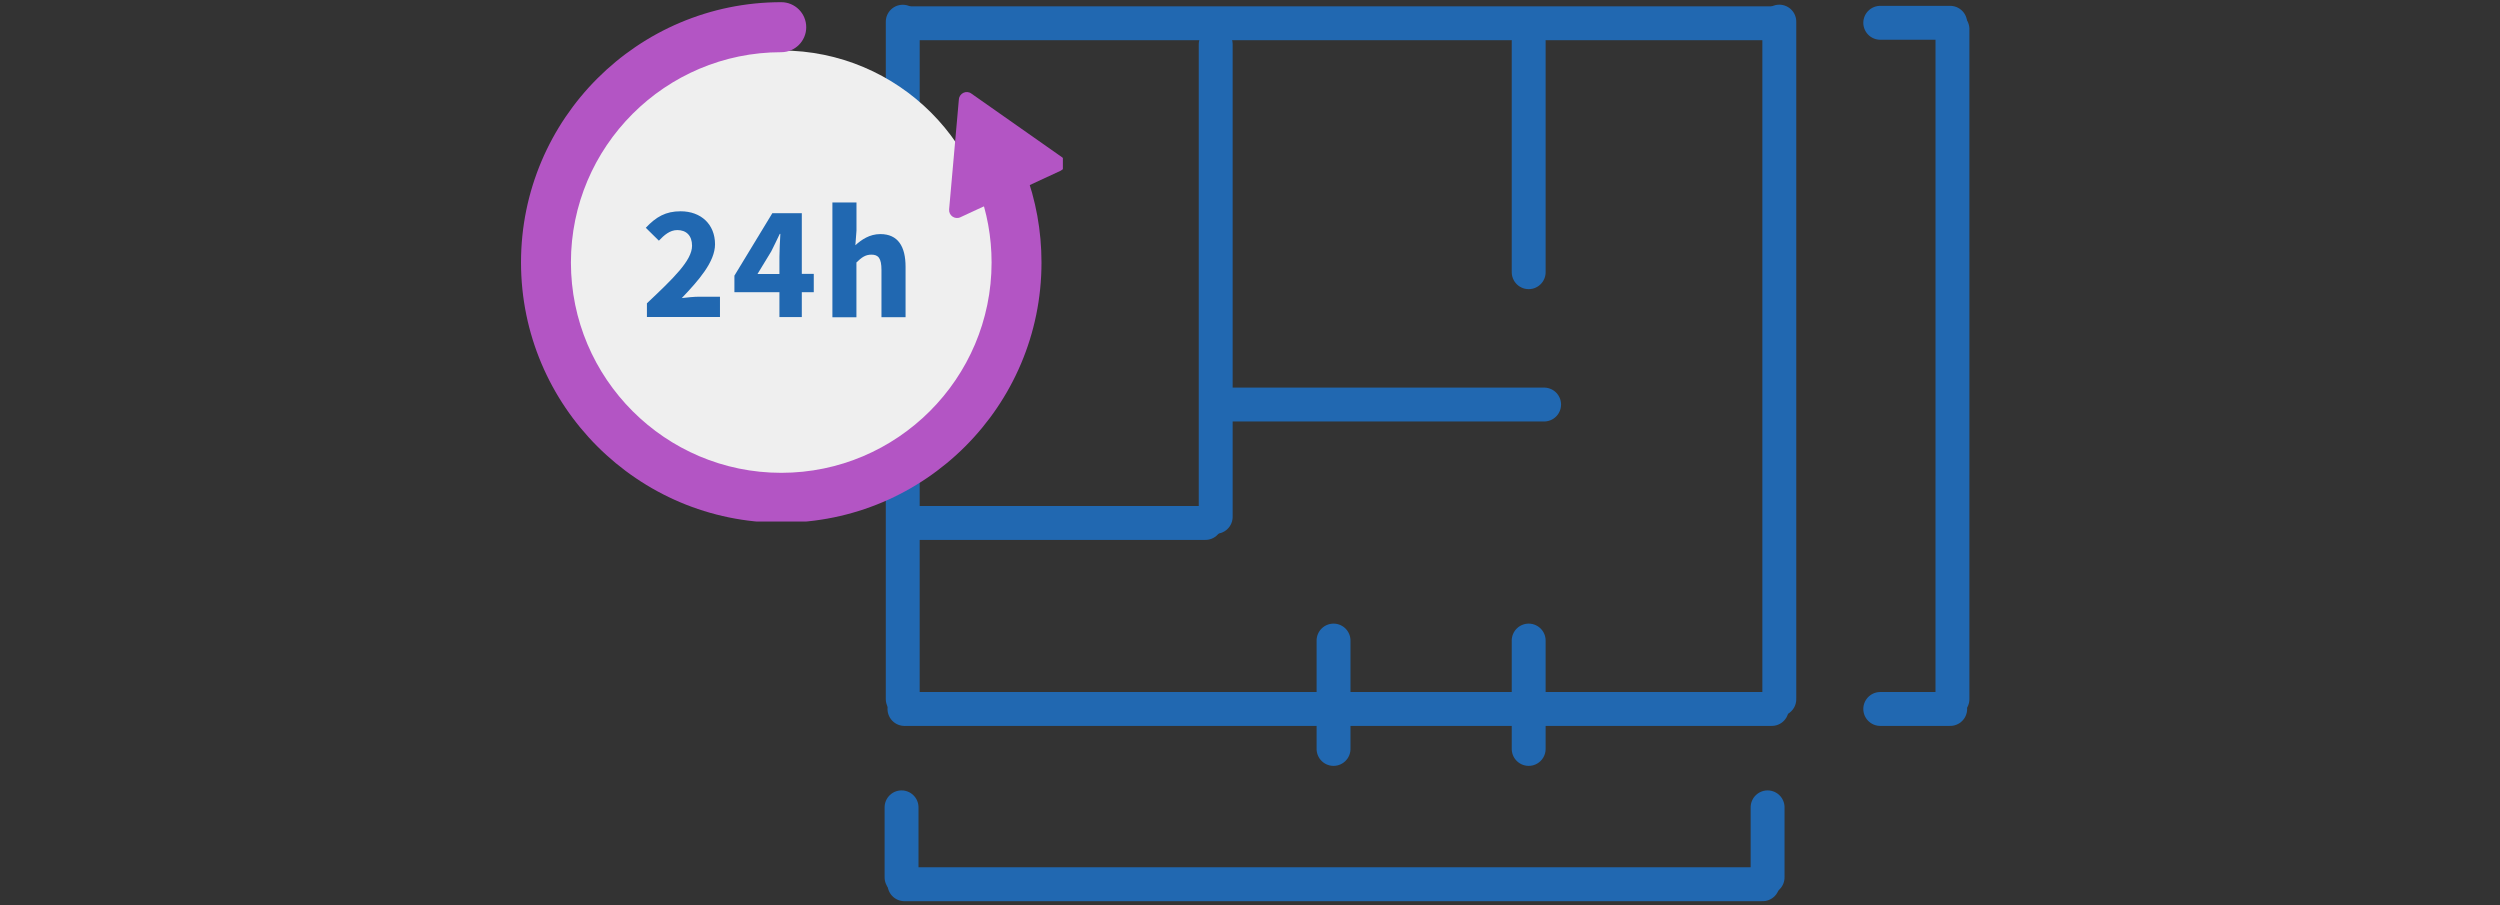
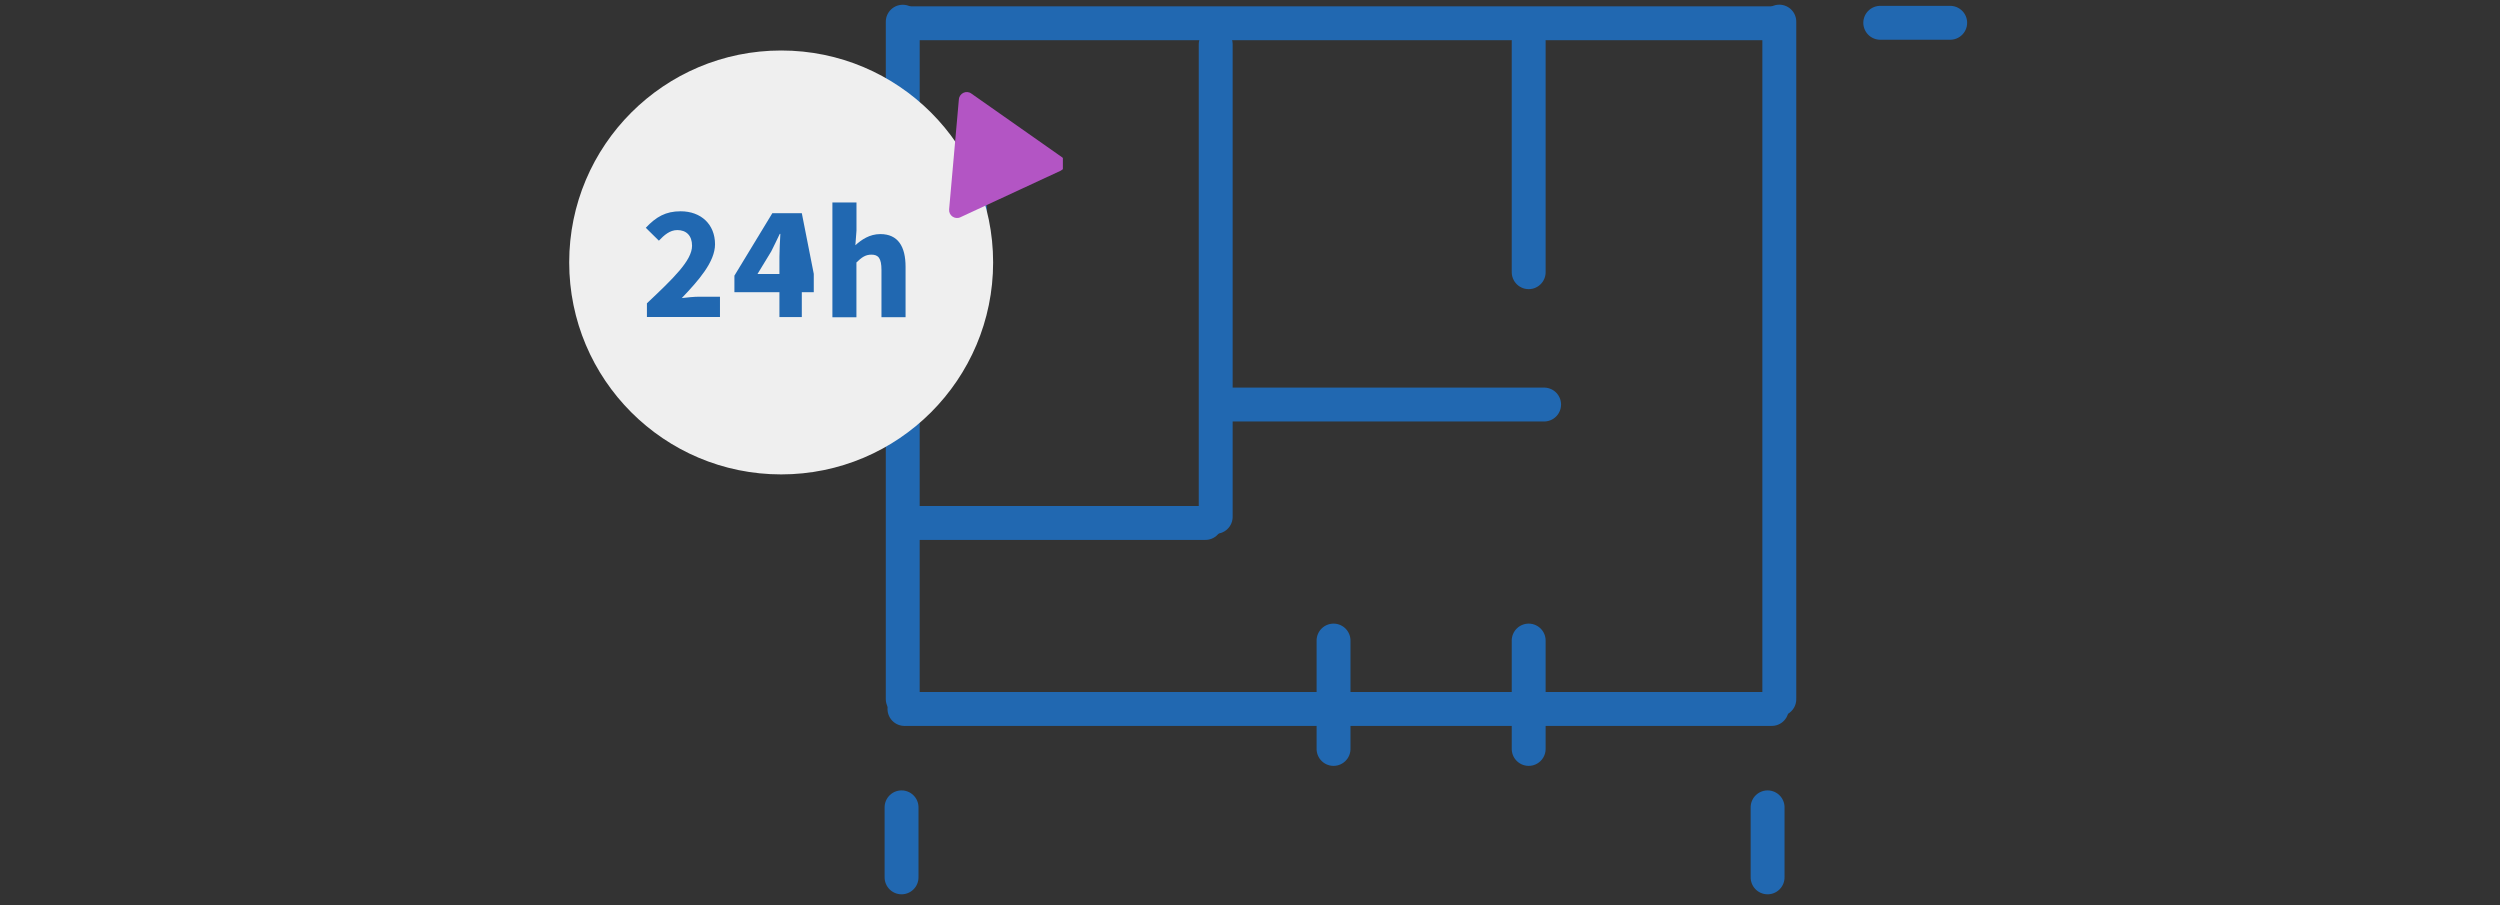
<svg xmlns="http://www.w3.org/2000/svg" width="221" zoomAndPan="magnify" viewBox="0 0 165.75 60" height="80" preserveAspectRatio="xMidYMid meet" version="1.0">
  <rect x="0" y="0" width="165.75" height="60" fill="#333333" stroke="none" />
  <defs>
    <clipPath id="49bdb782a5">
      <path d="M 58 0.047 L 119 0.047 L 119 3 L 58 3 Z M 58 0.047 " clip-rule="nonzero" />
    </clipPath>
    <clipPath id="54ce5971b2">
      <path d="M 58 0.047 L 61 0.047 L 61 16 L 58 16 Z M 58 0.047 " clip-rule="nonzero" />
    </clipPath>
    <clipPath id="4bce79366b">
      <path d="M 116 0.047 L 120 0.047 L 120 48 L 116 48 Z M 116 0.047 " clip-rule="nonzero" />
    </clipPath>
    <clipPath id="5e1b25a451">
      <path d="M 123 0.047 L 131 0.047 L 131 3 L 123 3 Z M 123 0.047 " clip-rule="nonzero" />
    </clipPath>
    <clipPath id="8c5beb73f3">
-       <path d="M 116 0.047 L 143 0.047 L 143 59.953 L 116 59.953 Z M 116 0.047 " clip-rule="nonzero" />
-     </clipPath>
+       </clipPath>
    <clipPath id="7db3c0f2e9">
      <path d="M 58 57 L 118 57 L 118 59.953 L 58 59.953 Z M 58 57 " clip-rule="nonzero" />
    </clipPath>
    <clipPath id="a0325bb257">
      <path d="M 58 52 L 61 52 L 61 59.953 L 58 59.953 Z M 58 52 " clip-rule="nonzero" />
    </clipPath>
    <clipPath id="e657af4ace">
      <path d="M 116 52 L 119 52 L 119 59.953 L 116 59.953 Z M 116 52 " clip-rule="nonzero" />
    </clipPath>
    <clipPath id="1ee1f61e69">
-       <path d="M 34.523 0.129 L 70 0.129 L 70 34.578 L 34.523 34.578 Z M 34.523 0.129 " clip-rule="nonzero" />
-     </clipPath>
+       </clipPath>
    <clipPath id="218672495d">
      <path d="M 62 6 L 70.469 6 L 70.469 15 L 62 15 Z M 62 6 " clip-rule="nonzero" />
    </clipPath>
  </defs>
  <g clip-path="url(#49bdb782a5)">
    <path stroke-linecap="round" transform="matrix(0.749, -0, 0, 0.749, 58.841, 0.42)" fill="none" stroke-linejoin="miter" d="M 1.501 1.5 L 78.273 1.5 " stroke="#2168b1" stroke-width="3" stroke-opacity="1" stroke-miterlimit="4" />
  </g>
  <g clip-path="url(#54ce5971b2)">
    <path stroke-linecap="round" transform="matrix(0, -0.749, 0.749, 0, 58.73, 15.213)" fill="none" stroke-linejoin="miter" d="M 1.5 1.498 L 18.39 1.498 " stroke="#2168b1" stroke-width="3" stroke-opacity="1" stroke-miterlimit="4" />
  </g>
  <g clip-path="url(#4bce79366b)">
    <path stroke-linecap="round" transform="matrix(0, 0.749, -0.749, 0, 119.092, 0.311)" fill="none" stroke-linejoin="miter" d="M 1.499 1.5 L 61.48 1.5 " stroke="#2168b1" stroke-width="3" stroke-opacity="1" stroke-miterlimit="4" />
  </g>
  <path stroke-linecap="round" transform="matrix(0.749, -0, 0, 0.749, 58.841, 45.88)" fill="none" stroke-linejoin="miter" d="M 1.501 1.501 L 78.273 1.501 " stroke="#2168b1" stroke-width="3" stroke-opacity="1" stroke-miterlimit="4" />
  <path stroke-linecap="round" transform="matrix(0, -0.749, 0.749, 0, 58.729, 47.47)" fill="none" stroke-linejoin="miter" d="M 1.499 1.498 L 29.223 1.498 " stroke="#2168b1" stroke-width="3" stroke-opacity="1" stroke-miterlimit="4" />
  <path stroke-linecap="round" transform="matrix(0, -0.749, 0.749, 0, 79.476, 35.39)" fill="none" stroke-linejoin="miter" d="M 1.501 1.502 L 43.325 1.502 " stroke="#2168b1" stroke-width="3" stroke-opacity="1" stroke-miterlimit="4" />
  <path stroke-linecap="round" transform="matrix(0, -0.749, 0.749, 0, 100.229, 19.17)" fill="none" stroke-linejoin="miter" d="M 1.5 1.499 L 21.921 1.499 " stroke="#2168b1" stroke-width="3" stroke-opacity="1" stroke-miterlimit="4" />
  <path stroke-linecap="round" transform="matrix(0.749, 0, 0, 0.749, 79.68, 25.699)" fill="none" stroke-linejoin="miter" d="M 1.502 1.498 L 30.3 1.498 " stroke="#2168b1" stroke-width="3" stroke-opacity="1" stroke-miterlimit="4" />
  <path stroke-linecap="round" transform="matrix(0.749, 0, 0, 0.749, 59.185, 33.547)" fill="none" stroke-linejoin="miter" d="M 1.5 1.502 L 27.68 1.502 " stroke="#2168b1" stroke-width="3" stroke-opacity="1" stroke-miterlimit="4" />
  <path stroke-linecap="round" transform="matrix(0.749, 0, 0, 0.749, 55.775, 12.676)" fill="none" stroke-linejoin="miter" d="M 1.5 1.501 L 11.39 1.501 " stroke="#2168b1" stroke-width="3" stroke-opacity="1" stroke-miterlimit="4" />
-   <path stroke-linecap="round" transform="matrix(0.749, 0, 0, 0.749, 55.775, 23.342)" fill="none" stroke-linejoin="miter" d="M 1.5 1.5 L 11.39 1.5 " stroke="#2168b1" stroke-width="3" stroke-opacity="1" stroke-miterlimit="4" />
  <g clip-path="url(#5e1b25a451)">
    <path stroke-linecap="round" transform="matrix(0.749, 0, 0, 0.749, 123.535, 0.388)" fill="none" stroke-linejoin="miter" d="M 1.503 1.5 L 7.694 1.5 " stroke="#2168b1" stroke-width="3" stroke-opacity="1" stroke-miterlimit="4" />
  </g>
-   <path stroke-linecap="round" transform="matrix(0.749, 0, 0, 0.749, 123.535, 45.88)" fill="none" stroke-linejoin="miter" d="M 1.503 1.501 L 7.694 1.501 " stroke="#2168b1" stroke-width="3" stroke-opacity="1" stroke-miterlimit="4" />
  <g clip-path="url(#8c5beb73f3)">
    <path stroke-linecap="round" transform="matrix(0, 0.749, -0.749, 0, 130.571, 0.805)" fill="none" stroke-linejoin="miter" d="M 1.501 1.499 L 60.814 1.5 " stroke="#2168b1" stroke-width="3" stroke-opacity="1" stroke-miterlimit="4" />
  </g>
  <path stroke-linecap="round" transform="matrix(0, 0.749, -0.749, 0, 89.535, 41.347)" fill="none" stroke-linejoin="miter" d="M 1.498 1.497 L 11.09 1.497 " stroke="#2168b1" stroke-width="3" stroke-opacity="1" stroke-miterlimit="4" />
  <path stroke-linecap="round" transform="matrix(0, 0.749, -0.749, 0, 102.475, 41.347)" fill="none" stroke-linejoin="miter" d="M 1.498 1.5 L 11.09 1.5 " stroke="#2168b1" stroke-width="3" stroke-opacity="1" stroke-miterlimit="4" />
  <g clip-path="url(#7db3c0f2e9)">
-     <path stroke-linecap="round" transform="matrix(0.749, 0, 0, 0.749, 58.841, 57.501)" fill="none" stroke-linejoin="miter" d="M 1.501 1.501 L 77.464 1.501 " stroke="#2168b1" stroke-width="3" stroke-opacity="1" stroke-miterlimit="4" />
-   </g>
+     </g>
  <g clip-path="url(#a0325bb257)">
    <path stroke-linecap="round" transform="matrix(0, 0.749, -0.749, 0, 60.897, 52.406)" fill="none" stroke-linejoin="miter" d="M 1.497 1.501 L 7.694 1.501 " stroke="#2168b1" stroke-width="3" stroke-opacity="1" stroke-miterlimit="4" />
  </g>
  <g clip-path="url(#e657af4ace)">
    <path stroke-linecap="round" transform="matrix(0, 0.749, -0.749, 0, 118.313, 52.406)" fill="none" stroke-linejoin="miter" d="M 1.497 1.497 L 7.694 1.497 " stroke="#2168b1" stroke-width="3" stroke-opacity="1" stroke-miterlimit="4" />
  </g>
  <path fill="#efefef" d="M 65.844 17.398 C 65.844 25.16 59.551 31.453 51.793 31.453 C 44.031 31.453 37.738 25.16 37.738 17.398 C 37.738 9.637 44.031 3.348 51.793 3.348 C 59.551 3.348 65.844 9.637 65.844 17.398 Z M 65.844 17.398 " fill-opacity="1" fill-rule="nonzero" />
  <g clip-path="url(#1ee1f61e69)">
    <path fill="#b355c4" d="M 51.801 34.656 C 42.285 34.656 34.543 26.914 34.543 17.398 C 34.543 7.883 42.285 0.145 51.797 0.145 C 52.711 0.145 53.453 0.887 53.453 1.805 C 53.453 2.719 52.711 3.461 51.797 3.461 C 44.109 3.461 37.852 9.715 37.852 17.402 C 37.852 25.09 44.105 31.348 51.797 31.348 C 59.48 31.348 65.742 25.094 65.742 17.402 C 65.742 15.715 65.441 14.059 64.848 12.488 C 64.527 11.637 64.961 10.68 65.816 10.355 C 66.672 10.035 67.625 10.469 67.949 11.324 C 68.68 13.266 69.051 15.309 69.051 17.402 C 69.055 26.914 61.316 34.656 51.801 34.656 Z M 51.801 34.656 " fill-opacity="1" fill-rule="nonzero" />
  </g>
  <g clip-path="url(#218672495d)">
    <path fill="#b355c4" d="M 62.926 13.887 L 63.574 6.582 C 63.613 6.18 64.07 5.965 64.395 6.199 L 70.398 10.414 C 70.73 10.648 70.684 11.145 70.32 11.32 L 63.668 14.406 C 63.305 14.574 62.895 14.285 62.926 13.887 Z M 62.926 13.887 " fill-opacity="1" fill-rule="nonzero" />
  </g>
  <path fill="#2168b1" d="M 42.891 20.109 C 44.645 18.453 45.883 17.27 45.883 16.293 C 45.883 15.621 45.504 15.254 44.906 15.254 C 44.41 15.254 44.031 15.59 43.684 15.957 L 42.816 15.102 C 43.5 14.375 44.137 14.008 45.125 14.008 C 46.48 14.008 47.406 14.875 47.406 16.195 C 47.406 17.359 46.32 18.59 45.203 19.762 C 45.547 19.719 46.027 19.672 46.352 19.672 L 47.734 19.672 L 47.734 21.016 L 42.891 21.016 Z M 42.891 20.109 " fill-opacity="1" fill-rule="nonzero" />
-   <path fill="#2168b1" d="M 53.953 19.375 L 53.16 19.375 L 53.16 21.02 L 51.676 21.02 L 51.676 19.375 L 48.691 19.375 L 48.691 18.277 L 51.207 14.133 L 53.16 14.133 L 53.16 18.156 L 53.953 18.156 Z M 51.676 18.16 L 51.676 17.043 C 51.676 16.602 51.715 15.938 51.738 15.504 L 51.699 15.504 C 51.523 15.883 51.328 16.273 51.133 16.668 L 50.223 18.164 L 51.676 18.164 Z M 51.676 18.16 " fill-opacity="1" fill-rule="nonzero" />
+   <path fill="#2168b1" d="M 53.953 19.375 L 53.16 19.375 L 53.16 21.02 L 51.676 21.02 L 51.676 19.375 L 48.691 19.375 L 48.691 18.277 L 51.207 14.133 L 53.16 14.133 L 53.953 18.156 Z M 51.676 18.16 L 51.676 17.043 C 51.676 16.602 51.715 15.938 51.738 15.504 L 51.699 15.504 C 51.523 15.883 51.328 16.273 51.133 16.668 L 50.223 18.164 L 51.676 18.164 Z M 51.676 18.16 " fill-opacity="1" fill-rule="nonzero" />
  <path fill="#2168b1" d="M 55.188 13.422 L 56.785 13.422 L 56.785 15.289 L 56.711 16.258 C 57.113 15.898 57.645 15.52 58.367 15.52 C 59.539 15.52 60.039 16.344 60.039 17.688 L 60.039 21.031 L 58.441 21.031 L 58.441 17.898 C 58.441 17.121 58.234 16.883 57.777 16.883 C 57.379 16.883 57.129 17.062 56.781 17.402 L 56.781 21.035 L 55.188 21.035 Z M 55.188 13.422 " fill-opacity="1" fill-rule="nonzero" />
</svg>